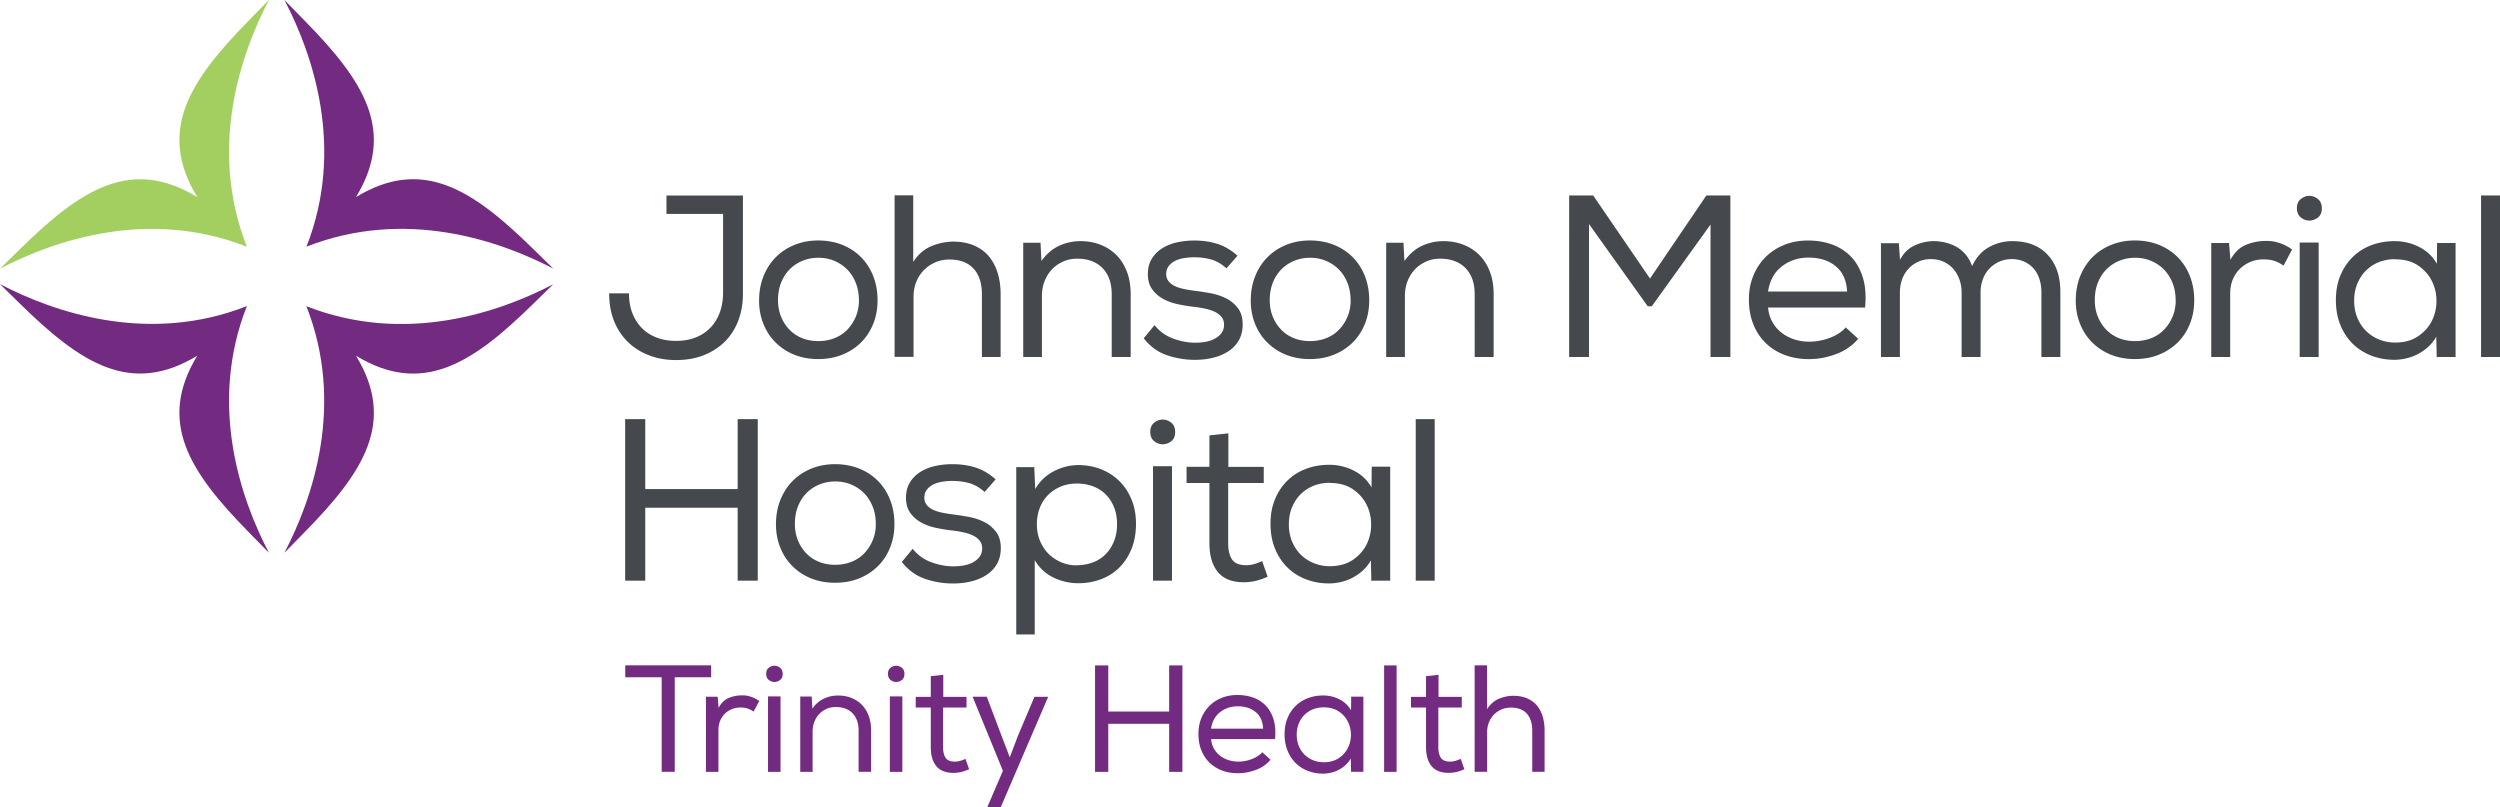
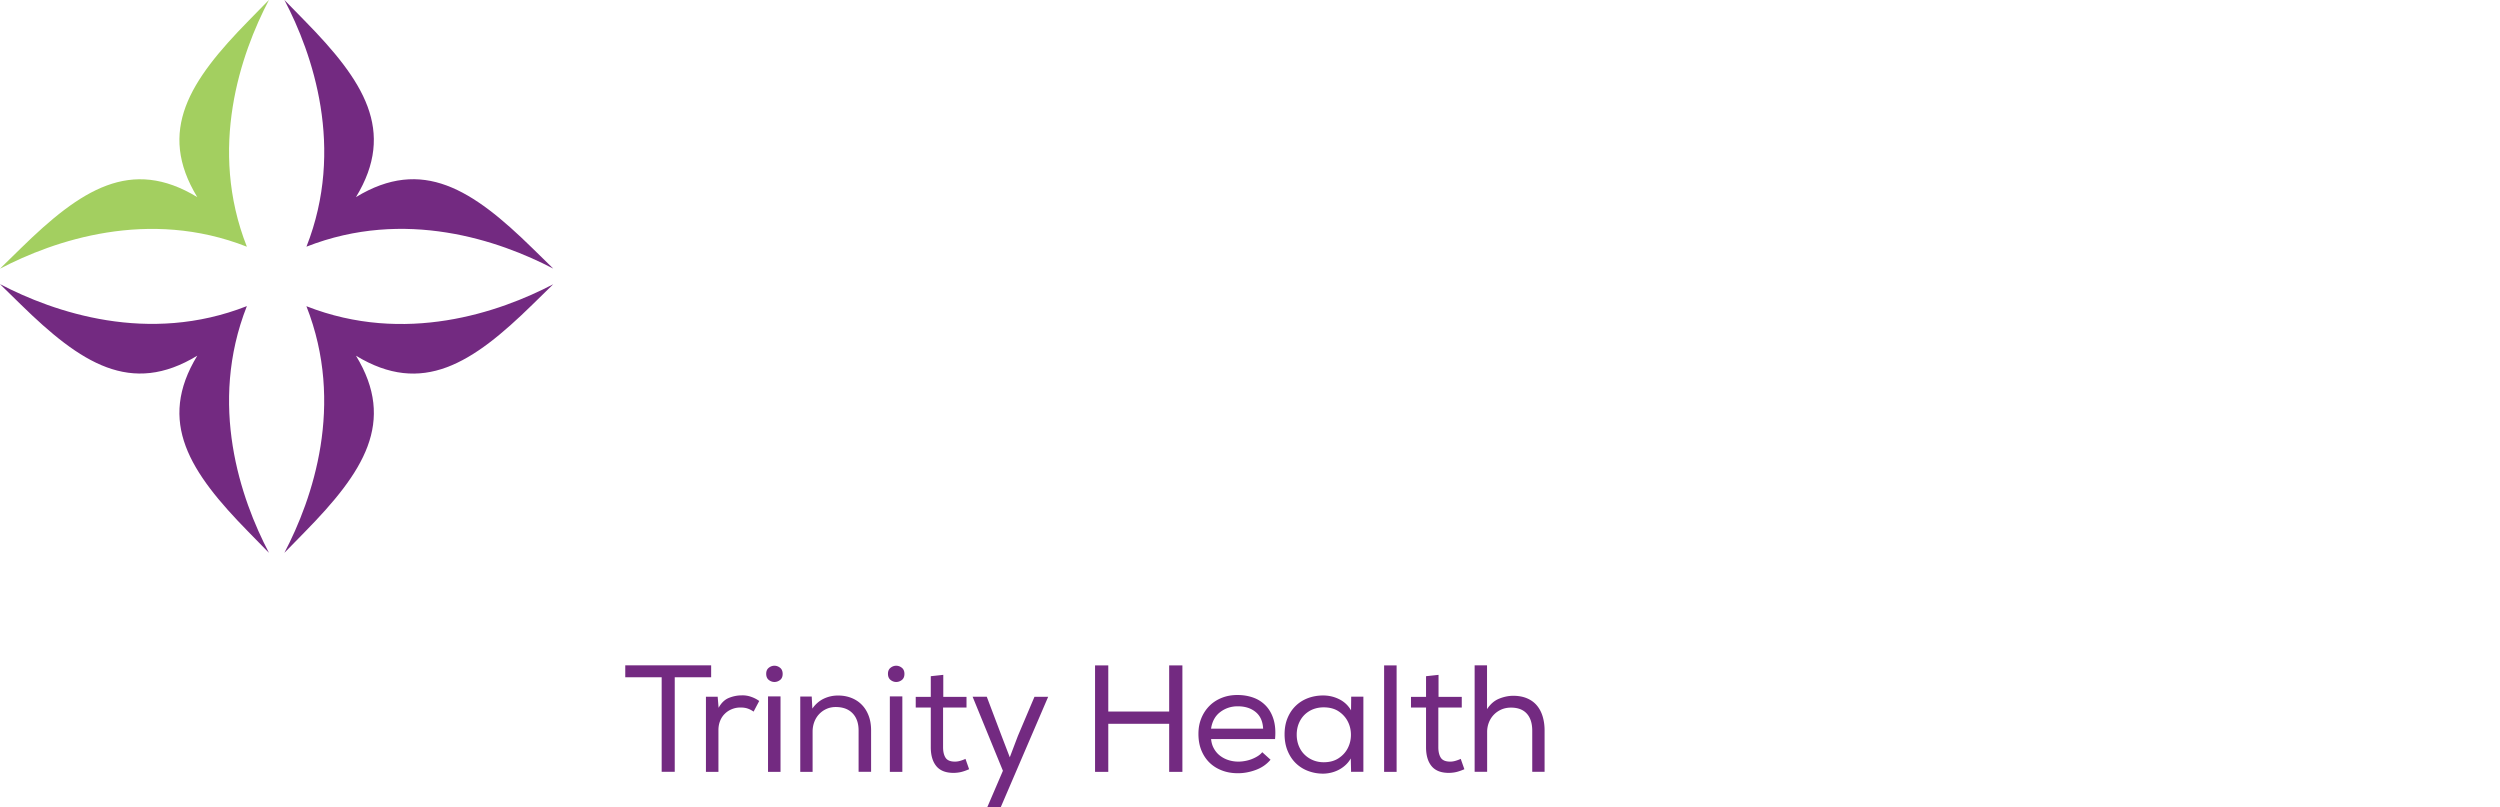
<svg xmlns="http://www.w3.org/2000/svg" id="uuid-517f62db-0556-405d-a320-f6bc51ab8c86" data-name="Layer 1" viewBox="0 0 480 155">
  <g stroke-width="0">
    <path fill="#a3cf60" d="m51.63 0-.38.38L47.71 4c-11.29 11.51-17.59 21.11-9.83 33.85C25.14 30.1 15.52 36.39 4 47.67L.38 51.21l-.38.38c10.36-5.43 28.49-11.66 47.4-4.22-7.45-18.9-1.2-37.01 4.23-47.36Z" />
    <path fill="#732a81" d="m106.23 51.58-.38-.38-3.62-3.54C90.71 36.38 81.1 30.09 68.35 37.84 76.1 25.11 69.81 15.5 58.52 4L54.98.38 54.61 0c5.43 10.35 11.67 28.46 4.23 47.36 18.92-7.44 37.04-1.2 47.4 4.22ZM51.63 106.13l-.38-.38-3.54-3.62c-11.29-11.51-17.59-21.11-9.83-33.84C25.14 76.04 15.52 69.75 4 58.47L.38 54.93 0 54.55c10.36 5.42 28.49 11.66 47.4 4.22-7.45 18.9-1.2 37 4.23 47.35ZM106.23 54.56l-.38.38-3.62 3.54C90.71 69.76 81.1 76.05 68.35 68.3c7.76 12.73 1.46 22.34-9.83 33.84l-3.54 3.62-.38.38c5.43-10.35 11.67-28.46 4.23-47.35 18.92 7.44 37.04 1.2 47.4-4.22Z" />
    <g fill="#45484d">
-       <path d="M141.78 61.48c-.61 1.61-1.47 2.98-2.6 4.1-1.12 1.12-2.48 1.99-4.06 2.62s-3.35.93-5.3.93-3.58-.3-5.15-.89c-1.57-.59-2.93-1.44-4.08-2.55-1.15-1.11-2.05-2.45-2.68-4.03-.64-1.58-.95-3.36-.95-5.34h3.81c0 1.41.21 2.68.64 3.79s1.04 2.07 1.82 2.87c.78.79 1.73 1.4 2.84 1.83s2.36.64 3.75.64 2.64-.22 3.75-.66a7.97 7.97 0 0 0 2.84-1.88c.78-.81 1.38-1.79 1.8-2.94.41-1.15.62-2.43.62-3.85V41.08h-10.87v-3.54h14.68v18.61c.03 1.95-.26 3.73-.87 5.34ZM145.75 57.64c0-1.68.29-3.23.86-4.65.58-1.42 1.37-2.63 2.37-3.63s2.2-1.79 3.59-2.35c1.39-.56 2.9-.84 4.53-.84s3.22.28 4.61.84c1.39.56 2.59 1.34 3.59 2.35 1 1 1.79 2.22 2.35 3.63.56 1.42.84 2.97.84 4.65s-.28 3.18-.84 4.56c-.56 1.39-1.35 2.59-2.37 3.59s-2.23 1.78-3.62 2.33c-1.39.55-2.91.82-4.57.82s-3.17-.27-4.55-.82c-1.38-.55-2.57-1.32-3.59-2.33-1.02-1-1.81-2.2-2.37-3.59-.56-1.39-.84-2.91-.84-4.56Zm19.16-.02c0-1.21-.2-2.31-.6-3.31-.4-1-.95-1.86-1.64-2.56-.7-.71-1.52-1.26-2.46-1.66s-1.97-.6-3.06-.6-2.16.2-3.11.6c-.95.4-1.77.95-2.46 1.66s-1.23 1.56-1.62 2.56c-.39 1-.58 2.11-.58 3.31s.19 2.2.58 3.16c.38.96.92 1.79 1.6 2.5a7 7 0 0 0 2.44 1.64c.95.38 1.98.57 3.11.57s2.17-.19 3.13-.57c.96-.38 1.78-.93 2.46-1.64.68-.71 1.22-1.54 1.62-2.5.4-.96.6-2.01.6-3.16ZM175.34 37.57v12.72c.95-1.45 2.09-2.45 3.44-3.01 1.34-.56 2.73-.86 4.15-.89 1.54 0 2.88.24 4.04.73 1.15.49 2.11 1.17 2.86 2.06.75.89 1.32 1.95 1.71 3.19.38 1.24.58 2.62.58 4.12v12.05h-3.59V56.56c0-2.15-.53-3.81-1.6-4.98-1.07-1.16-2.6-1.75-4.61-1.75-1.01 0-1.93.18-2.77.55-.84.37-1.57.88-2.2 1.52-.62.65-1.1 1.4-1.44 2.26-.34.85-.51 1.78-.51 2.78v11.58h-3.64V37.5h3.59v.04ZM196.45 46.61h3.33l.18 3.5c.95-1.33 2.06-2.3 3.35-2.9 1.29-.6 2.67-.91 4.15-.91 1.39 0 2.67.23 3.84.69 1.17.46 2.18 1.12 3.04 1.97.86.86 1.53 1.92 2.02 3.19s.73 2.7.73 4.3v12.1h-3.64V56.5c0-2.13-.58-3.8-1.75-5.01s-2.8-1.82-4.9-1.82c-1.01 0-1.92.19-2.75.58s-1.54.89-2.13 1.53c-.59.64-1.05 1.39-1.38 2.26-.33.87-.49 1.79-.49 2.77v11.74h-3.59V46.61ZM235.49 51.53c-.95-.86-1.93-1.42-2.95-1.71-1.02-.28-2.09-.42-3.22-.42-.77 0-1.48.06-2.13.18-.65.12-1.22.31-1.71.58-.49.27-.87.61-1.15 1.02-.28.41-.42.89-.42 1.42 0 .56.16 1.04.47 1.42s.72.69 1.24.93c.52.24 1.1.42 1.75.55s1.32.24 2 .33c1 .12 2.06.28 3.15.49s2.09.55 2.99 1.02c.9.47 1.65 1.12 2.24 1.93.59.81.87 1.9.84 3.26-.03 1.09-.29 2.05-.78 2.88-.49.83-1.15 1.51-2 2.06s-1.81.95-2.91 1.22c-1.09.27-2.26.4-3.5.4-1.83 0-3.62-.3-5.35-.89-1.73-.59-3.22-1.67-4.46-3.24l2.08-2.53c.98 1.21 2.18 2.08 3.62 2.59 1.43.52 2.83.78 4.19.78.59 0 1.21-.05 1.86-.15.65-.1 1.24-.29 1.77-.55.53-.27.98-.61 1.33-1.04.36-.43.55-.98.58-1.66 0-.59-.15-1.09-.44-1.48-.3-.4-.71-.73-1.24-1s-1.16-.48-1.88-.64c-.73-.16-1.5-.29-2.33-.38-1.06-.12-2.11-.3-3.15-.53s-1.97-.59-2.79-1.06-1.5-1.09-2.02-1.84-.78-1.71-.78-2.86.26-2.14.78-2.97c.52-.83 1.2-1.5 2.06-2.02.86-.52 1.81-.89 2.86-1.11s2.11-.33 3.17-.33c1.66 0 3.16.22 4.53.66 1.36.44 2.63 1.2 3.81 2.26l-2.09 2.39-.04.04ZM240.15 57.64c0-1.68.29-3.23.86-4.65.58-1.42 1.37-2.63 2.37-3.63s2.2-1.79 3.59-2.35c1.39-.56 2.9-.84 4.53-.84s3.22.28 4.61.84c1.39.56 2.59 1.34 3.59 2.35s1.79 2.22 2.35 3.63c.56 1.42.84 2.97.84 4.65s-.28 3.18-.84 4.56c-.56 1.39-1.35 2.59-2.37 3.59s-2.23 1.78-3.62 2.33c-1.39.55-2.91.82-4.57.82s-3.17-.27-4.55-.82c-1.38-.55-2.57-1.32-3.59-2.33-1.02-1-1.81-2.2-2.37-3.59-.56-1.39-.84-2.91-.84-4.56Zm19.16-.02c0-1.21-.2-2.31-.6-3.31-.4-1-.95-1.86-1.64-2.56s-1.52-1.26-2.46-1.66c-.95-.4-1.97-.6-3.06-.6s-2.16.2-3.1.6c-.95.4-1.77.95-2.46 1.66s-1.23 1.56-1.62 2.56-.58 2.11-.58 3.31.19 2.2.58 3.16c.38.96.92 1.79 1.6 2.5s1.49 1.25 2.44 1.64 1.98.57 3.11.57 2.17-.19 3.13-.57 1.78-.93 2.46-1.64c.68-.71 1.22-1.54 1.62-2.5.4-.96.6-2.01.6-3.16ZM266.14 46.61h3.33l.18 3.5c.95-1.33 2.06-2.3 3.35-2.9 1.29-.6 2.67-.91 4.15-.91 1.39 0 2.67.23 3.84.69 1.17.46 2.18 1.12 3.04 1.97.86.86 1.53 1.92 2.02 3.19s.73 2.7.73 4.3v12.1h-3.64V56.5c0-2.13-.58-3.8-1.75-5.01s-2.8-1.82-4.9-1.82c-1.01 0-1.92.19-2.75.58s-1.54.89-2.13 1.53-1.05 1.39-1.38 2.26c-.33.87-.49 1.79-.49 2.77v11.74h-3.59V46.61ZM317.16 58.8h-.8l-11.27-15.78v25.53h-3.81V37.53h4.61l10.91 15.95 10.82-15.95h4.61v31.02h-3.81V43.11L317.15 58.8ZM356.77 65.05c-1.12 1.33-2.55 2.31-4.28 2.95s-3.45.95-5.17.95-3.24-.27-4.66-.8-2.64-1.3-3.66-2.3c-1.02-1-1.81-2.21-2.37-3.61s-.84-2.98-.84-4.72.28-3.18.84-4.56 1.34-2.59 2.35-3.59 2.2-1.79 3.59-2.35c1.39-.56 2.91-.84 4.57-.84s3.24.26 4.66.78 2.63 1.31 3.64 2.37c1 1.06 1.75 2.4 2.24 4.01s.63 3.51.42 5.7h-18.63c.09 1 .35 1.91.8 2.73.44.81 1.02 1.5 1.73 2.06s1.52 1 2.44 1.31 1.91.46 2.97.46c.62 0 1.26-.06 1.93-.18.67-.12 1.31-.29 1.93-.53.62-.23 1.21-.52 1.75-.86.55-.34 1-.73 1.35-1.17l2.44 2.22h-.05Zm-2.13-9.04c-.09-2.13-.81-3.75-2.15-4.87-1.35-1.12-3.1-1.68-5.26-1.68-1.92 0-3.62.55-5.08 1.66-1.46 1.11-2.36 2.73-2.68 4.85h15.17v.05ZM361.21 46.7h3.37l.22 3.19c.68-1.3 1.62-2.22 2.82-2.77 1.2-.55 2.42-.82 3.66-.82.74 0 1.49.09 2.24.27.75.18 1.46.45 2.11.82.65.37 1.23.86 1.75 1.46s.94 1.35 1.26 2.24c.8-1.68 1.89-2.9 3.28-3.66a9.217 9.217 0 0 1 4.44-1.13c2.9 0 5.16.87 6.79 2.62 1.63 1.74 2.44 4.12 2.44 7.13v12.5h-3.64V56.08c0-.88-.13-1.72-.38-2.5a5.61 5.61 0 0 0-1.11-2.01c-.49-.56-1.09-1-1.8-1.33s-1.51-.49-2.4-.49-1.7.17-2.44.51-1.38.8-1.91 1.37c-.53.57-.94 1.25-1.22 2.03a7.33 7.33 0 0 0-.42 2.5v12.38h-3.64V56.16c0-.88-.14-1.72-.42-2.5-.28-.78-.67-1.46-1.18-2.03-.5-.58-1.12-1.03-1.84-1.37-.73-.34-1.55-.51-2.46-.51s-1.7.17-2.44.51c-.74.34-1.37.8-1.89 1.37a5.97 5.97 0 0 0-1.2 2.03 7.33 7.33 0 0 0-.42 2.5v12.38h-3.64V46.65l.05.05ZM398.55 57.64c0-1.68.29-3.23.86-4.65.58-1.42 1.37-2.63 2.37-3.63s2.2-1.79 3.59-2.35c1.39-.56 2.9-.84 4.53-.84s3.22.28 4.61.84c1.39.56 2.59 1.34 3.59 2.35s1.79 2.22 2.35 3.63c.56 1.42.84 2.97.84 4.65s-.28 3.18-.84 4.56c-.56 1.39-1.35 2.59-2.37 3.59s-2.23 1.78-3.62 2.33c-1.39.55-2.91.82-4.57.82s-3.17-.27-4.55-.82c-1.38-.55-2.57-1.32-3.59-2.33-1.02-1-1.81-2.2-2.37-3.59-.56-1.39-.84-2.91-.84-4.56Zm19.17-.02c0-1.21-.2-2.31-.6-3.31-.4-1-.95-1.86-1.64-2.56s-1.52-1.26-2.46-1.66c-.95-.4-1.97-.6-3.06-.6s-2.16.2-3.1.6c-.95.4-1.77.95-2.46 1.66s-1.23 1.56-1.62 2.56-.58 2.11-.58 3.31.19 2.2.58 3.16c.38.96.92 1.79 1.6 2.5s1.49 1.25 2.44 1.64 1.98.57 3.11.57 2.17-.19 3.13-.57 1.78-.93 2.46-1.64c.68-.71 1.22-1.54 1.62-2.5.4-.96.6-2.01.6-3.16ZM427.97 46.61l.27 3.28c.77-1.42 1.77-2.38 2.99-2.88 1.23-.5 2.48-.75 3.75-.75.95-.03 1.86.11 2.75.42.89.31 1.67.72 2.35 1.22l-1.64 3.1c-.59-.41-1.18-.72-1.77-.91-.59-.19-1.27-.29-2.04-.29-.89 0-1.71.15-2.48.46s-1.45.75-2.04 1.31c-.59.56-1.06 1.25-1.4 2.06-.34.81-.51 1.72-.51 2.73v12.19h-3.64V46.66h3.37l.04-.04ZM441.01 39.96c0-.77.25-1.35.75-1.75.5-.4 1.05-.6 1.64-.6s1.14.2 1.64.6c.5.4.75 1 .75 1.79s-.25 1.39-.75 1.77c-.5.38-1.05.58-1.64.58s-1.14-.2-1.64-.6c-.5-.4-.75-1-.75-1.79Zm.53 6.6h3.64v21.98h-3.64V46.56ZM467.85 68.64l-.09-3.99c-.44.77-.97 1.43-1.57 1.97s-1.26 1-1.97 1.37c-.71.37-1.46.64-2.24.82-.78.18-1.54.27-2.28.27-1.57 0-3.04-.27-4.41-.8s-2.57-1.29-3.57-2.28-1.8-2.19-2.37-3.61c-.58-1.42-.86-3.01-.86-4.79s.3-3.36.89-4.76c.59-1.4 1.4-2.59 2.42-3.57s2.21-1.71 3.57-2.22c1.36-.5 2.82-.75 4.39-.75 1.66 0 3.22.37 4.7 1.11 1.48.74 2.62 1.82 3.42 3.24l.04-3.99h3.55v21.89h-3.5l-.09.09Zm-7.99-18.88c-1.09 0-2.11.18-3.06.55-.95.37-1.77.9-2.49 1.6s-1.27 1.54-1.69 2.53-.62 2.09-.62 3.3.21 2.31.62 3.3.98 1.83 1.69 2.53 1.54 1.23 2.49 1.62c.95.38 1.97.58 3.06.58 1.74 0 3.21-.4 4.39-1.19 1.18-.8 2.07-1.78 2.66-2.96.59-1.18.89-2.46.89-3.84s-.3-2.67-.89-3.84c-.59-1.18-1.47-2.17-2.64-2.96s-2.64-1.19-4.41-1.19ZM480 68.55h-3.64V37.53H480v31.02ZM141.63 97.49h-17.74v14h-3.86V80.47h3.86V93.9h17.74V80.47h3.86v31.02h-3.86v-14ZM148.99 100.59c0-1.68.29-3.23.86-4.65.58-1.42 1.37-2.63 2.37-3.63s2.2-1.79 3.59-2.35c1.39-.56 2.9-.84 4.53-.84s3.22.28 4.61.84c1.39.56 2.59 1.34 3.59 2.35 1 1 1.79 2.22 2.35 3.63.56 1.42.84 2.97.84 4.65s-.28 3.18-.84 4.56c-.56 1.39-1.35 2.59-2.37 3.59s-2.23 1.78-3.62 2.33c-1.39.55-2.91.82-4.57.82s-3.17-.27-4.55-.82c-1.38-.55-2.57-1.32-3.59-2.33-1.02-1-1.81-2.2-2.37-3.59-.56-1.39-.84-2.91-.84-4.56Zm19.16-.02c0-1.21-.2-2.31-.6-3.31-.4-1-.95-1.86-1.64-2.56-.7-.71-1.52-1.26-2.46-1.66s-1.97-.6-3.06-.6-2.16.2-3.11.6c-.95.4-1.77.95-2.46 1.66s-1.23 1.56-1.62 2.56c-.39 1-.58 2.11-.58 3.31s.19 2.2.58 3.16c.38.96.92 1.79 1.6 2.5a7 7 0 0 0 2.44 1.64c.95.38 1.98.57 3.11.57s2.17-.19 3.13-.57c.96-.38 1.78-.93 2.46-1.64.68-.71 1.22-1.54 1.62-2.5.4-.96.6-2.01.6-3.16ZM189.05 94.47c-.95-.86-1.93-1.42-2.95-1.71-1.02-.28-2.09-.42-3.22-.42-.77 0-1.48.06-2.13.18-.65.12-1.22.31-1.71.58-.49.27-.87.61-1.15 1.02-.28.41-.42.89-.42 1.42 0 .56.16 1.04.47 1.42s.72.69 1.24.93c.52.24 1.1.42 1.75.55s1.32.24 2 .33c1 .12 2.06.28 3.15.49s2.09.55 2.99 1.02c.9.47 1.65 1.12 2.24 1.93.59.81.87 1.9.84 3.26-.03 1.09-.29 2.05-.78 2.88-.49.83-1.15 1.51-2 2.06s-1.81.95-2.91 1.22c-1.09.27-2.26.4-3.5.4-1.83 0-3.62-.3-5.35-.89-1.73-.59-3.22-1.67-4.46-3.24l2.08-2.53c.98 1.21 2.18 2.08 3.62 2.59 1.43.52 2.83.78 4.19.78.59 0 1.21-.05 1.86-.15.65-.1 1.24-.29 1.77-.55.53-.27.98-.61 1.33-1.04.36-.43.55-.98.58-1.66 0-.59-.15-1.09-.44-1.48-.3-.4-.71-.73-1.24-1s-1.16-.48-1.88-.64c-.73-.16-1.5-.29-2.33-.38-1.06-.12-2.11-.3-3.15-.53s-1.97-.59-2.79-1.06-1.5-1.09-2.02-1.84-.78-1.71-.78-2.86.26-2.14.78-2.97c.52-.83 1.2-1.5 2.06-2.02.86-.52 1.81-.89 2.86-1.11s2.11-.33 3.17-.33c1.66 0 3.16.22 4.53.66 1.36.44 2.63 1.2 3.81 2.26l-2.09 2.39-.04.04ZM195.12 89.69h3.46l.18 4.21a8.699 8.699 0 0 1 3.55-3.41c1.51-.8 3.13-1.2 4.88-1.2 1.57.03 3.02.32 4.35.86 1.33.55 2.48 1.32 3.46 2.3.98.99 1.74 2.17 2.29 3.55.55 1.37.82 2.9.82 4.59s-.27 3.31-.82 4.7c-.55 1.39-1.31 2.59-2.29 3.59s-2.15 1.77-3.53 2.3-2.88.8-4.5.8c-.77 0-1.55-.09-2.35-.27-.8-.18-1.57-.44-2.31-.8-.74-.36-1.42-.81-2.04-1.37s-1.15-1.23-1.6-1.99v14.27h-3.55V89.69Zm11.63 18.83c1.09 0 2.11-.18 3.06-.53s1.76-.87 2.44-1.55c.68-.68 1.22-1.5 1.62-2.47.4-.97.6-2.08.6-3.31s-.19-2.34-.58-3.29c-.39-.96-.92-1.77-1.6-2.45s-1.49-1.19-2.44-1.55c-.95-.35-1.98-.53-3.1-.53s-2.2.2-3.13.6c-.93.4-1.74.94-2.42 1.63a7 7 0 0 0-1.57 2.48c-.37.96-.55 2-.55 3.12s.19 2.16.58 3.12.92 1.78 1.6 2.48c.68.69 1.49 1.24 2.42 1.66.93.41 1.96.62 3.08.62ZM220.85 82.91c0-.77.25-1.35.75-1.75.5-.4 1.05-.6 1.64-.6s1.14.2 1.64.6c.5.4.75 1 .75 1.79s-.25 1.39-.75 1.77-1.05.58-1.64.58-1.14-.2-1.64-.6-.75-1-.75-1.79Zm.53 6.6h3.64v21.98h-3.64V89.51ZM235.85 89.64h6.79v3.1h-6.83v11.57c0 1.3.24 2.33.73 3.08s1.4 1.13 2.73 1.13c.5 0 1.01-.07 1.53-.22s1.03-.34 1.53-.58l1.06 3.01c-.74.33-1.45.58-2.13.75-.68.18-1.39.28-2.13.31-2.37.06-4.11-.57-5.23-1.88s-1.69-3.18-1.69-5.61V92.73h-4.39v-3.1h4.39V83.6l3.64-.4v6.43ZM263.3 111.58l-.09-3.99c-.44.77-.97 1.43-1.57 1.97s-1.26 1-1.97 1.37c-.71.37-1.46.64-2.24.82-.78.18-1.54.27-2.28.27-1.57 0-3.04-.27-4.41-.8s-2.57-1.29-3.57-2.28-1.8-2.19-2.37-3.61c-.58-1.42-.86-3.01-.86-4.79s.3-3.36.89-4.76c.59-1.4 1.4-2.59 2.42-3.57s2.21-1.71 3.57-2.22c1.36-.5 2.82-.75 4.39-.75 1.66 0 3.22.37 4.7 1.11 1.48.74 2.62 1.82 3.42 3.24l.04-3.99h3.55v21.89h-3.5l-.09.09Zm-7.98-18.88c-1.09 0-2.11.18-3.06.55-.95.37-1.77.9-2.49 1.6s-1.27 1.54-1.69 2.53-.62 2.09-.62 3.3.21 2.31.62 3.3.98 1.83 1.69 2.53 1.54 1.23 2.49 1.62c.95.38 1.97.58 3.06.58 1.74 0 3.21-.4 4.39-1.19 1.18-.8 2.07-1.78 2.66-2.96.59-1.18.89-2.46.89-3.84s-.3-2.67-.89-3.84c-.59-1.18-1.47-2.17-2.64-2.96s-2.64-1.19-4.41-1.19ZM275.46 111.49h-3.64V80.47h3.64v31.02Z" />
-     </g>
+       </g>
  </g>
  <g fill="#732a81" stroke-width="0">
    <path d="M120.05 130.03v-2.28h16.49v2.28h-6.99v18.16h-2.51v-18.16h-6.99ZM137.79 133.74l.18 2.16c.51-.93 1.16-1.57 1.97-1.9.81-.33 1.63-.49 2.47-.49.62-.02 1.23.07 1.81.28.58.2 1.1.47 1.55.8l-1.08 2.04c-.39-.27-.78-.47-1.17-.6-.39-.13-.84-.19-1.34-.19-.58 0-1.13.1-1.64.31-.51.2-.96.49-1.34.86-.39.37-.7.82-.92 1.36s-.34 1.13-.34 1.8v8.03h-2.4v-14.43h2.22l.03-.03ZM147.11 129.36c0-.51.17-.89.5-1.15s.69-.39 1.08-.39.75.13 1.08.39c.33.26.5.66.5 1.18s-.17.92-.5 1.17c-.33.25-.69.38-1.08.38s-.75-.13-1.08-.39c-.33-.26-.5-.66-.5-1.18Zm.35 4.35h2.4v14.49h-2.4v-14.49ZM153.66 133.74h2.19l.12 2.31c.62-.88 1.36-1.51 2.21-1.91.85-.4 1.76-.6 2.73-.6.92 0 1.76.15 2.53.45s1.44.73 2 1.3c.57.57 1.01 1.27 1.33 2.1s.48 1.78.48 2.83v7.97h-2.4v-7.94c0-1.4-.39-2.5-1.16-3.3s-1.85-1.2-3.23-1.2c-.66 0-1.27.13-1.81.38-.55.25-1.01.59-1.4 1.01-.39.42-.69.91-.91 1.49-.21.57-.32 1.18-.32 1.83v7.74h-2.37v-14.46ZM170.49 129.36c0-.51.17-.89.5-1.15s.69-.39 1.08-.39.75.13 1.08.39c.33.26.5.66.5 1.18s-.17.92-.5 1.17c-.33.25-.69.38-1.08.38s-.75-.13-1.08-.39c-.33-.26-.5-.66-.5-1.18Zm.36 4.35h2.4v14.49h-2.4v-14.49ZM181.1 133.8h4.47v2.04h-4.5v7.62c0 .86.16 1.53.48 2.03.32.49.92.74 1.8.74.33 0 .67-.05 1.01-.15.34-.1.68-.22 1.01-.38l.7 1.99c-.49.21-.95.38-1.4.5-.45.12-.92.18-1.4.2-1.56.04-2.71-.38-3.45-1.24-.74-.87-1.11-2.1-1.11-3.69v-7.62h-2.89v-2.04h2.89v-3.97l2.4-.26v4.24ZM192.12 155h-2.57l3.01-7.01-5.82-14.22h2.72l2.84 7.51 1.58 4.12 1.55-4.09 3.19-7.53h2.63l-9.12 21.23ZM224.48 138.97h-11.69v9.23h-2.54v-20.44h2.54v8.85h11.69v-8.85h2.54v20.44h-2.54v-9.23ZM243.92 145.89c-.74.88-1.68 1.52-2.82 1.94-1.14.42-2.28.63-3.41.63s-2.13-.17-3.07-.53-1.74-.86-2.41-1.52-1.19-1.46-1.56-2.38-.55-1.96-.55-3.11.18-2.09.55-3.01c.37-.91.89-1.7 1.55-2.37s1.45-1.18 2.37-1.55c.92-.37 1.92-.55 3.01-.55s2.13.17 3.07.51c.94.34 1.73.86 2.4 1.56.66.7 1.16 1.58 1.48 2.64.32 1.06.41 2.31.28 3.75h-12.28c.06.66.23 1.26.53 1.8s.67.99 1.14 1.36c.47.37 1 .66 1.61.86.6.2 1.26.31 1.96.31.41 0 .83-.04 1.27-.12a6.814 6.814 0 0 0 2.42-.92c.36-.22.66-.48.89-.77l1.61 1.46h-.03Zm-1.4-5.96c-.06-1.4-.53-2.47-1.42-3.21-.89-.74-2.04-1.11-3.46-1.11-1.27 0-2.38.37-3.35 1.1s-1.55 1.79-1.77 3.2h10v.03ZM259.41 148.25l-.06-2.63c-.29.51-.64.94-1.04 1.3-.4.36-.83.66-1.3.9-.47.24-.96.42-1.48.54-.52.12-1.02.18-1.5.18-1.03 0-2-.18-2.91-.53a6.76 6.76 0 0 1-2.35-1.5c-.66-.65-1.18-1.45-1.56-2.38s-.57-1.99-.57-3.15.19-2.21.58-3.14.92-1.71 1.59-2.35c.67-.64 1.46-1.13 2.35-1.46s1.86-.5 2.89-.5c1.09 0 2.12.24 3.1.73.97.49 1.72 1.2 2.25 2.13l.03-2.63h2.34v14.43h-2.31l-.06.06Zm-5.26-12.44c-.72 0-1.39.12-2.02.36-.62.24-1.17.6-1.64 1.05-.47.46-.84 1.01-1.11 1.66-.27.65-.41 1.38-.41 2.18s.14 1.52.41 2.18c.27.65.64 1.21 1.11 1.66.47.46 1.01.81 1.64 1.07.62.25 1.3.38 2.02.38 1.15 0 2.11-.26 2.89-.79.78-.52 1.36-1.17 1.75-1.95s.59-1.62.59-2.53-.2-1.76-.59-2.53c-.39-.78-.97-1.43-1.74-1.95s-1.74-.79-2.91-.79ZM268.15 148.2h-2.4v-20.44h2.4v20.44ZM276.19 133.8h4.47v2.04h-4.5v7.62c0 .86.16 1.53.48 2.03.32.49.92.74 1.8.74.33 0 .67-.05 1.01-.15.34-.1.68-.22 1.01-.38l.7 1.99c-.49.21-.95.38-1.4.5-.45.12-.92.18-1.4.2-1.56.04-2.71-.38-3.45-1.24s-1.11-2.1-1.11-3.69v-7.62h-2.89v-2.04h2.89v-3.97l2.4-.26v4.24ZM285.51 127.78v8.38c.62-.95 1.38-1.62 2.27-1.99.88-.37 1.8-.57 2.73-.58 1.01 0 1.9.16 2.66.48.76.32 1.39.77 1.89 1.36.5.59.87 1.28 1.12 2.1.25.82.38 1.72.38 2.72v7.94h-2.37v-7.9c0-1.42-.35-2.51-1.05-3.28-.7-.77-1.71-1.15-3.04-1.15-.66 0-1.27.12-1.83.36-.55.24-1.04.58-1.45 1-.41.43-.73.92-.95 1.49a4.98 4.98 0 0 0-.34 1.84v7.63h-2.4v-20.44h2.37v.03Z" />
  </g>
</svg>